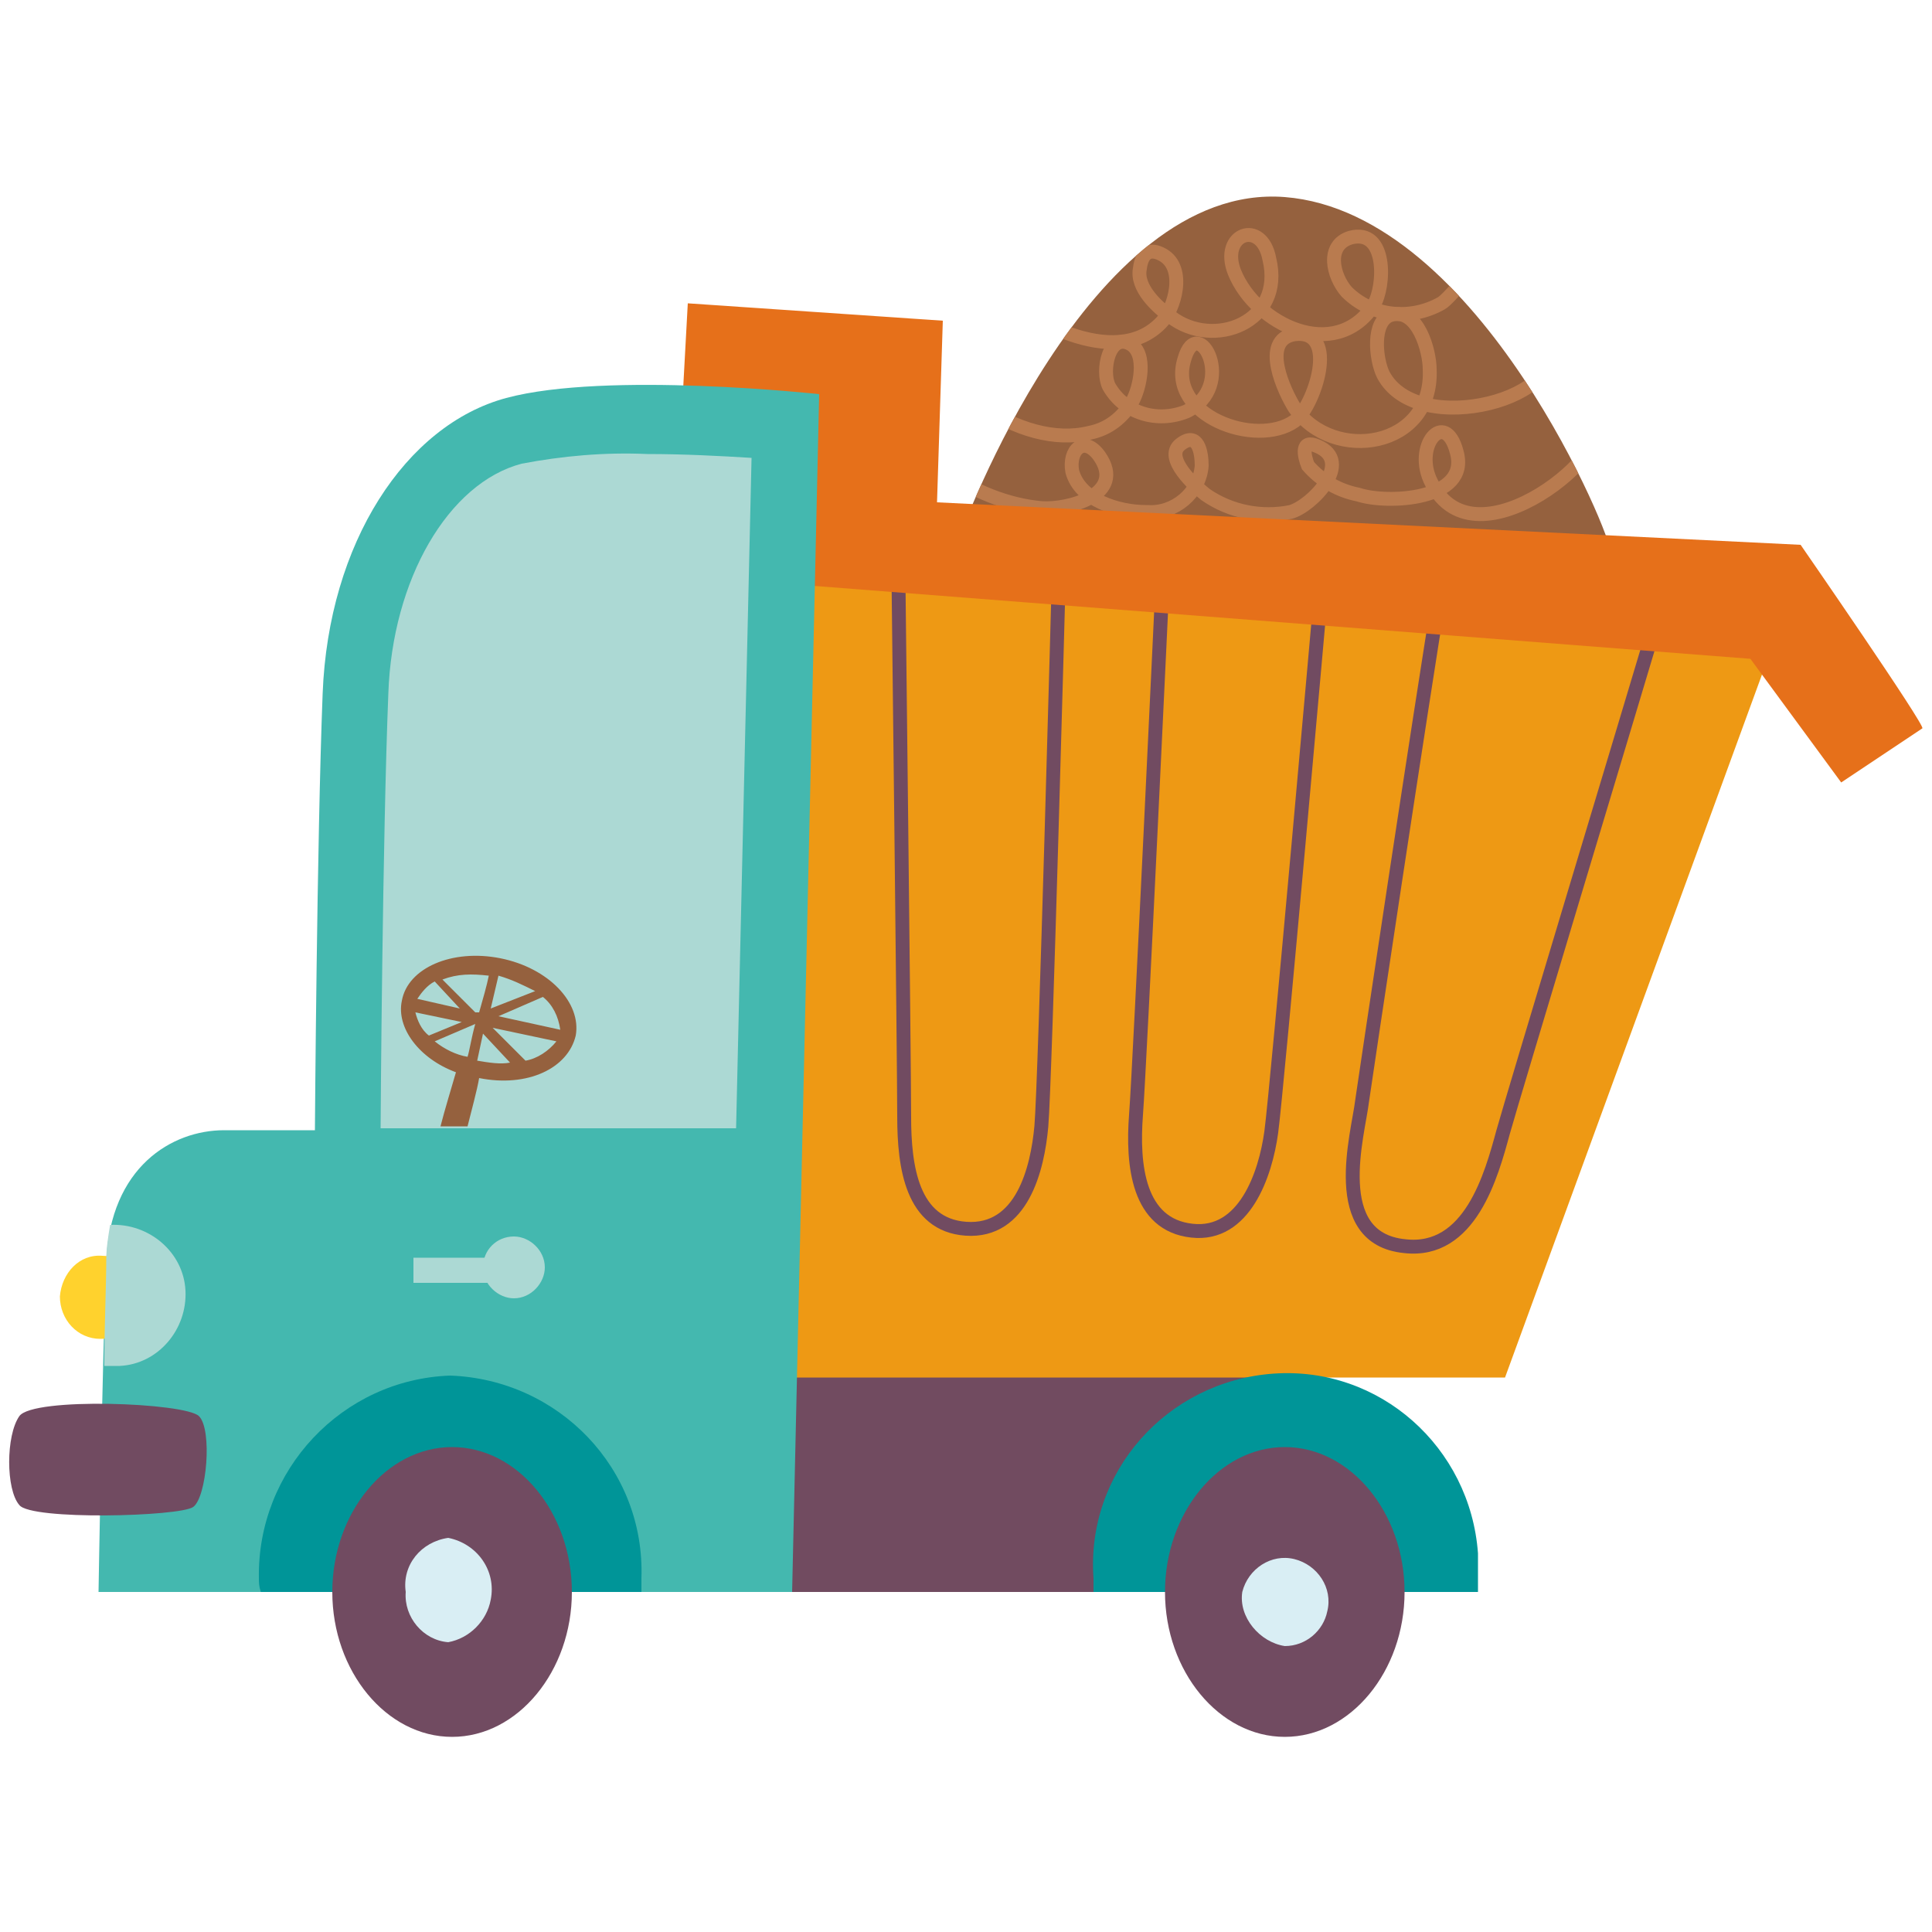
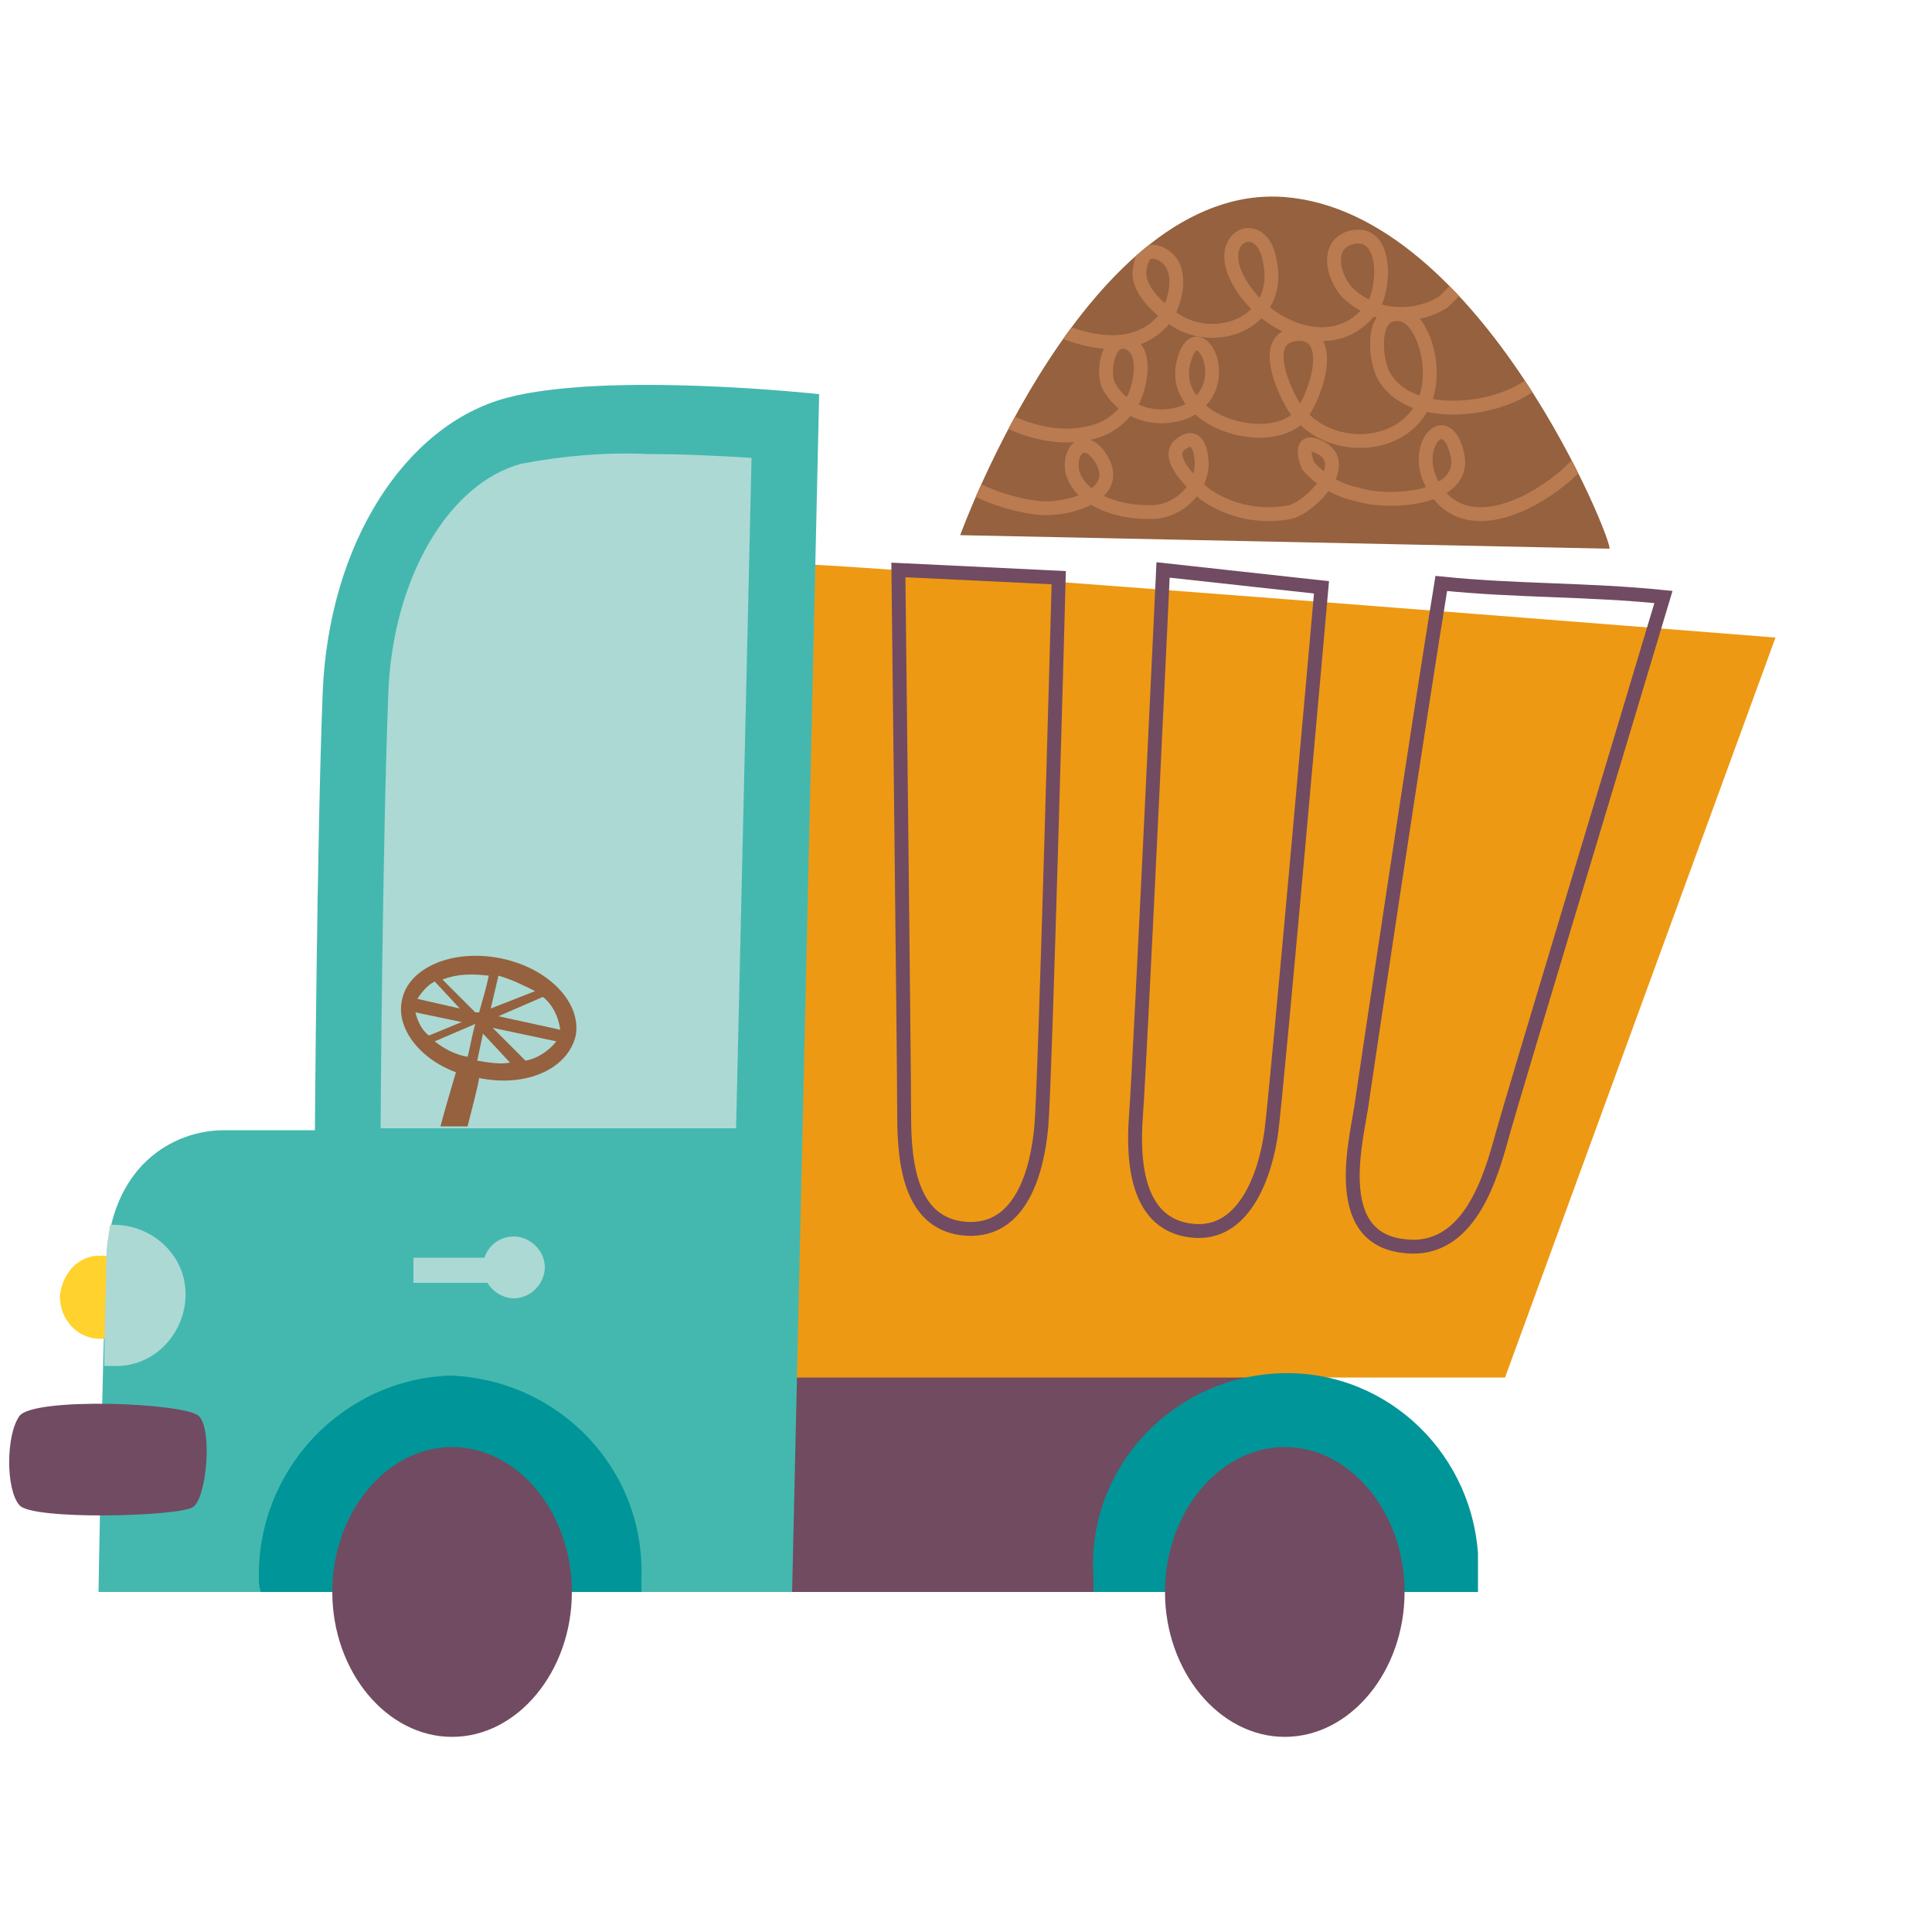
<svg xmlns="http://www.w3.org/2000/svg" xmlns:xlink="http://www.w3.org/1999/xlink" version="1.1" id="Laag_1" x="0px" y="0px" viewBox="0 0 100 100" style="enable-background:new 0 0 100 100;" xml:space="preserve" width="400" height="400">
  <style type="text/css">
	.st0{fill:#95613E;}
	.st1{clip-path:url(#SVGID_00000126287620719504382320000000824828857362927024_);}
	.st2{fill:none;stroke:#B97B4F;stroke-width:0.719;stroke-miterlimit:10;}
	.st3{fill:#714B60;}
	.st4{fill:#EE9914;}
	.st5{fill:none;stroke:#714B61;stroke-width:0.719;stroke-miterlimit:10;}
	.st6{fill:#E6701A;}
	.st7{fill:#44B8AF;}
	.st8{fill:#ACD9D4;}
	.st9{fill:#714B61;}
	.st10{fill:#FFD22D;}
	.st11{fill:#009598;}
	.st12{fill:#D9EEF4;}
</style>
  <g>
    <path class="st0" d="M83.3,28.4c0.3-0.1-6.6-17.4-16.8-18.2S49.7,27.7,49.7,27.7L83.3,28.4z" />
    <g>
      <g>
        <defs>
          <path id="SVGID_1_" d="M83.3,28.4c0.3-0.1-6.6-17.4-16.8-18.2S49.7,27.7,49.7,27.7L83.3,28.4z" />
        </defs>
        <clipPath id="SVGID_00000160184929701916669950000009828482367035602096_">
          <use xlink:href="#SVGID_1_" style="overflow:visible;" />
        </clipPath>
        <g style="clip-path:url(#SVGID_00000160184929701916669950000009828482367035602096_);">
          <path class="st2" d="M76.4,12.8c0.9,0-1.4,2.7-1.8,2.9c-1.6,0.9-3.6,0.7-4.9-0.6c-0.7-0.8-1.1-2.4,0.2-2.8      c1.9-0.5,1.8,2.5,1.2,3.5c-2,3-6.1,1-7.2-1.7c-0.8-2,1.4-2.8,1.8-0.7c0.8,3.3-2.9,4.7-5.1,3c-0.7-0.5-1.8-1.5-1.6-2.5      c0.1-0.8,0.5-1.1,1.2-0.7c1.2,0.7,0.6,2.8-0.1,3.5c-2.4,2.5-7.1-0.2-9.1-2.1c-0.7-0.7-1.2-1.4-1.7-2.2" />
          <path class="st2" d="M79.9,17.7c1.7,2.8-6.5,5.1-8.3,1.7c-0.4-0.8-0.6-2.8,0.4-3.1c1.4-0.4,2,1.9,2,2.8c0.2,4.1-5,4.9-7,2      c-0.5-0.8-1.8-3.5,0-3.8c2.4-0.3,1,3.8,0,4.5c-2,1.4-6.6-0.3-5.7-3.2c0.7-2.5,2.8,1.4,0.1,2.7c-1.5,0.6-3.2,0.1-4-1.3      c-0.4-0.8,0-2.8,1.1-2.2c0.9,0.5,0.5,2.3,0.1,3c-0.5,0.8-1.2,1.4-2.2,1.6c-3.6,0.9-8.3-2.6-9.2-6.1" />
          <path class="st2" d="M82.4,21.9c1.6,1.1-6,7.7-8.3,3.1c-1-1.9,0.7-3.9,1.3-1.6c0.7,2.5-3.6,2.7-5.1,2.2c-1-0.2-1.9-0.7-2.6-1.5      c-0.2-0.5-0.4-1.4,0.5-1c1.9,0.8-0.3,3.1-1.4,3.4c-1.5,0.3-3.1,0-4.4-0.9c-0.5-0.4-2.2-1.9-1.3-2.6s1.1,0.4,1.1,1.1      c-0.1,1.4-1.4,2.5-2.8,2.4h-0.1c-1.4,0-3.4-0.6-3.8-2.1c-0.2-1.1,0.6-1.9,1.4-0.8c1.4,2-1.6,2.8-3,2.7c-3.4-0.3-7.7-2.9-7.7-6.8      " />
        </g>
      </g>
    </g>
    <polygon class="st3" points="66.8,69.3 65.9,82.4 39.9,82.4 40.7,69.3  " />
    <path class="st4" d="M91.9,33l-14,38.3H41.1c0,0-1.4-42.1,0.2-42.1C42.8,29.1,91.9,33,91.9,33z" />
    <path class="st5" d="M70.5,57c0.2-1.4,3-20.1,4.1-26.8c3.9,0.4,7.6,0.3,11.5,0.7c-2,6.7-7.8,25.9-8.3,27.7   c-0.6,2.2-1.7,6.3-5.1,5.9C68.7,64.1,70.3,58.7,70.5,57z" />
    <path class="st5" d="M68.4,30.4c0,0-2.3,26-2.6,28.2c-0.3,2.2-1.4,5.4-4.1,5.1c-2.8-0.3-3.1-3.4-2.9-6c0.2-2.6,1.4-28.2,1.4-28.2   L68.4,30.4z" />
    <path class="st5" d="M54.8,29.9c0,0-0.7,26.1-0.9,28.4c-0.2,2.2-1,5.5-3.9,5.3c-2.8-0.2-3.2-3.2-3.2-5.8s-0.3-28.3-0.3-28.3   L54.8,29.9z" />
-     <path class="st6" d="M95.3,40.5l-4.7-6.4l-48.8-3.8l-0.2-8.5l-6.3-0.6l0.3-5.5l13.2,0.9L48.5,26l44.7,2.2c0,0,6.5,9.4,6.3,9.5   L95.3,40.5z" />
    <path class="st7" d="M42.4,20.4l-1.4,62H5.1c0,0,0.2-12.2,0.4-17.1c0.2-4.9,3.4-6.8,6.1-6.8h4.7c0,0,0.1-14.9,0.4-22.6   C17,28.1,21,22,26.2,20.6S42.4,20.4,42.4,20.4z" />
    <rect x="21.4" y="65.1" class="st8" width="5" height="1.3" />
    <path class="st8" d="M25,65.6c0,0.9,0.8,1.6,1.6,1.6c0.9,0,1.6-0.8,1.6-1.6c0-0.9-0.8-1.6-1.6-1.6l0,0C25.7,64,25,64.7,25,65.6z" />
    <path class="st8" d="M19.7,58.4c0-0.5,0.1-15,0.4-22.5C20.3,30,23.2,25,27,24c2.1-0.4,4.3-0.6,6.5-0.5c1.9,0,3.8,0.1,5.4,0.2   l-0.8,34.7H19.7z" />
    <path class="st9" d="M10.3,73.3c-0.7-0.7-8.6-1-9.3,0s-0.7,3.8,0,4.6c0.6,0.8,8.3,0.6,9,0.1S11,74,10.3,73.3z" />
    <path class="st10" d="M3.1,67.1c0,1.2,0.9,2.2,2.1,2.2s2.2-0.9,2.2-2.1S6.5,65,5.3,65l0,0C4.1,64.9,3.2,65.9,3.1,67.1L3.1,67.1z" />
    <path class="st8" d="M5.5,65.2c0-0.6,0.1-1.2,0.2-1.8c2-0.1,3.8,1.4,3.9,3.4s-1.4,3.8-3.4,3.9c-0.1,0-0.3,0-0.4,0H5.4   C5.4,68.6,5.5,66.6,5.5,65.2z" />
    <path class="st0" d="M29.8,53.6c0.3-1.7-1.4-3.5-3.9-4s-4.8,0.5-5.1,2.2c-0.3,1.4,0.9,3,2.8,3.7c-0.2,0.7-0.6,2-0.8,2.8h1.4   c0.2-0.8,0.5-1.9,0.6-2.5C27.3,56.3,29.4,55.3,29.8,53.6z M27.2,54.9l-1.7-1.7l3.3,0.7C28.4,54.4,27.8,54.8,27.2,54.9z M24.7,54.9   l0.3-1.4l1.4,1.5C25.9,55.1,25.3,55,24.7,54.9L24.7,54.9z M22.5,53.9l2.1-0.9c-0.2,0.7-0.3,1.4-0.4,1.7   C23.6,54.6,23,54.3,22.5,53.9L22.5,53.9z M21.5,52.4l2.4,0.5l-1.7,0.7C21.8,53.3,21.6,52.8,21.5,52.4L21.5,52.4z M22.5,50.8   l1.3,1.4l-2.2-0.5C21.8,51.4,22.1,51,22.5,50.8L22.5,50.8z M25.3,50.5c-0.1,0.5-0.3,1.2-0.5,1.9h-0.2l-1.7-1.7   C23.7,50.4,24.4,50.4,25.3,50.5L25.3,50.5z M27.7,51.3l-2.3,0.9l0.4-1.7C26.5,50.7,27.1,51,27.7,51.3L27.7,51.3z M29,53.3l-3.2-0.7   l2.3-1C28.6,52,28.9,52.6,29,53.3L29,53.3z" />
    <path class="st11" d="M56.6,81.7c-0.4-5.5,3.8-10.2,9.3-10.6s10.2,3.8,10.6,9.3c0,0.4,0,0.9,0,1.3c0,0.2,0,0.5,0,0.7H56.6   C56.6,82.1,56.6,81.9,56.6,81.7z" />
    <path class="st11" d="M13.4,81.7c-0.1-5.6,4.3-10.3,9.9-10.5c5.6,0.2,10.1,4.8,9.9,10.5c0,0.2,0,0.5,0,0.7H13.5   C13.4,82.1,13.4,81.9,13.4,81.7z" />
    <path class="st9" d="M60.3,82.4c0-4.1,2.8-7.5,6.2-7.5s6.2,3.4,6.2,7.5s-2.8,7.5-6.2,7.5C63.1,89.9,60.3,86.5,60.3,82.4z" />
    <path class="st9" d="M17.2,82.4c0-4.1,2.8-7.5,6.2-7.5s6.2,3.4,6.2,7.5s-2.8,7.5-6.2,7.5S17.2,86.5,17.2,82.4z" />
-     <path class="st12" d="M64.3,82.4c0.3-1.2,1.5-2,2.7-1.7s2,1.5,1.7,2.7c-0.2,1-1.1,1.8-2.2,1.8C65.2,85,64.1,83.7,64.3,82.4z" />
-     <path class="st12" d="M21,82.4c-0.2-1.4,0.8-2.6,2.2-2.8l0,0c1.5,0.3,2.5,1.7,2.2,3.2c-0.2,1.1-1.1,2-2.2,2.2   C21.9,84.9,20.9,83.7,21,82.4z" />
  </g>
</svg>